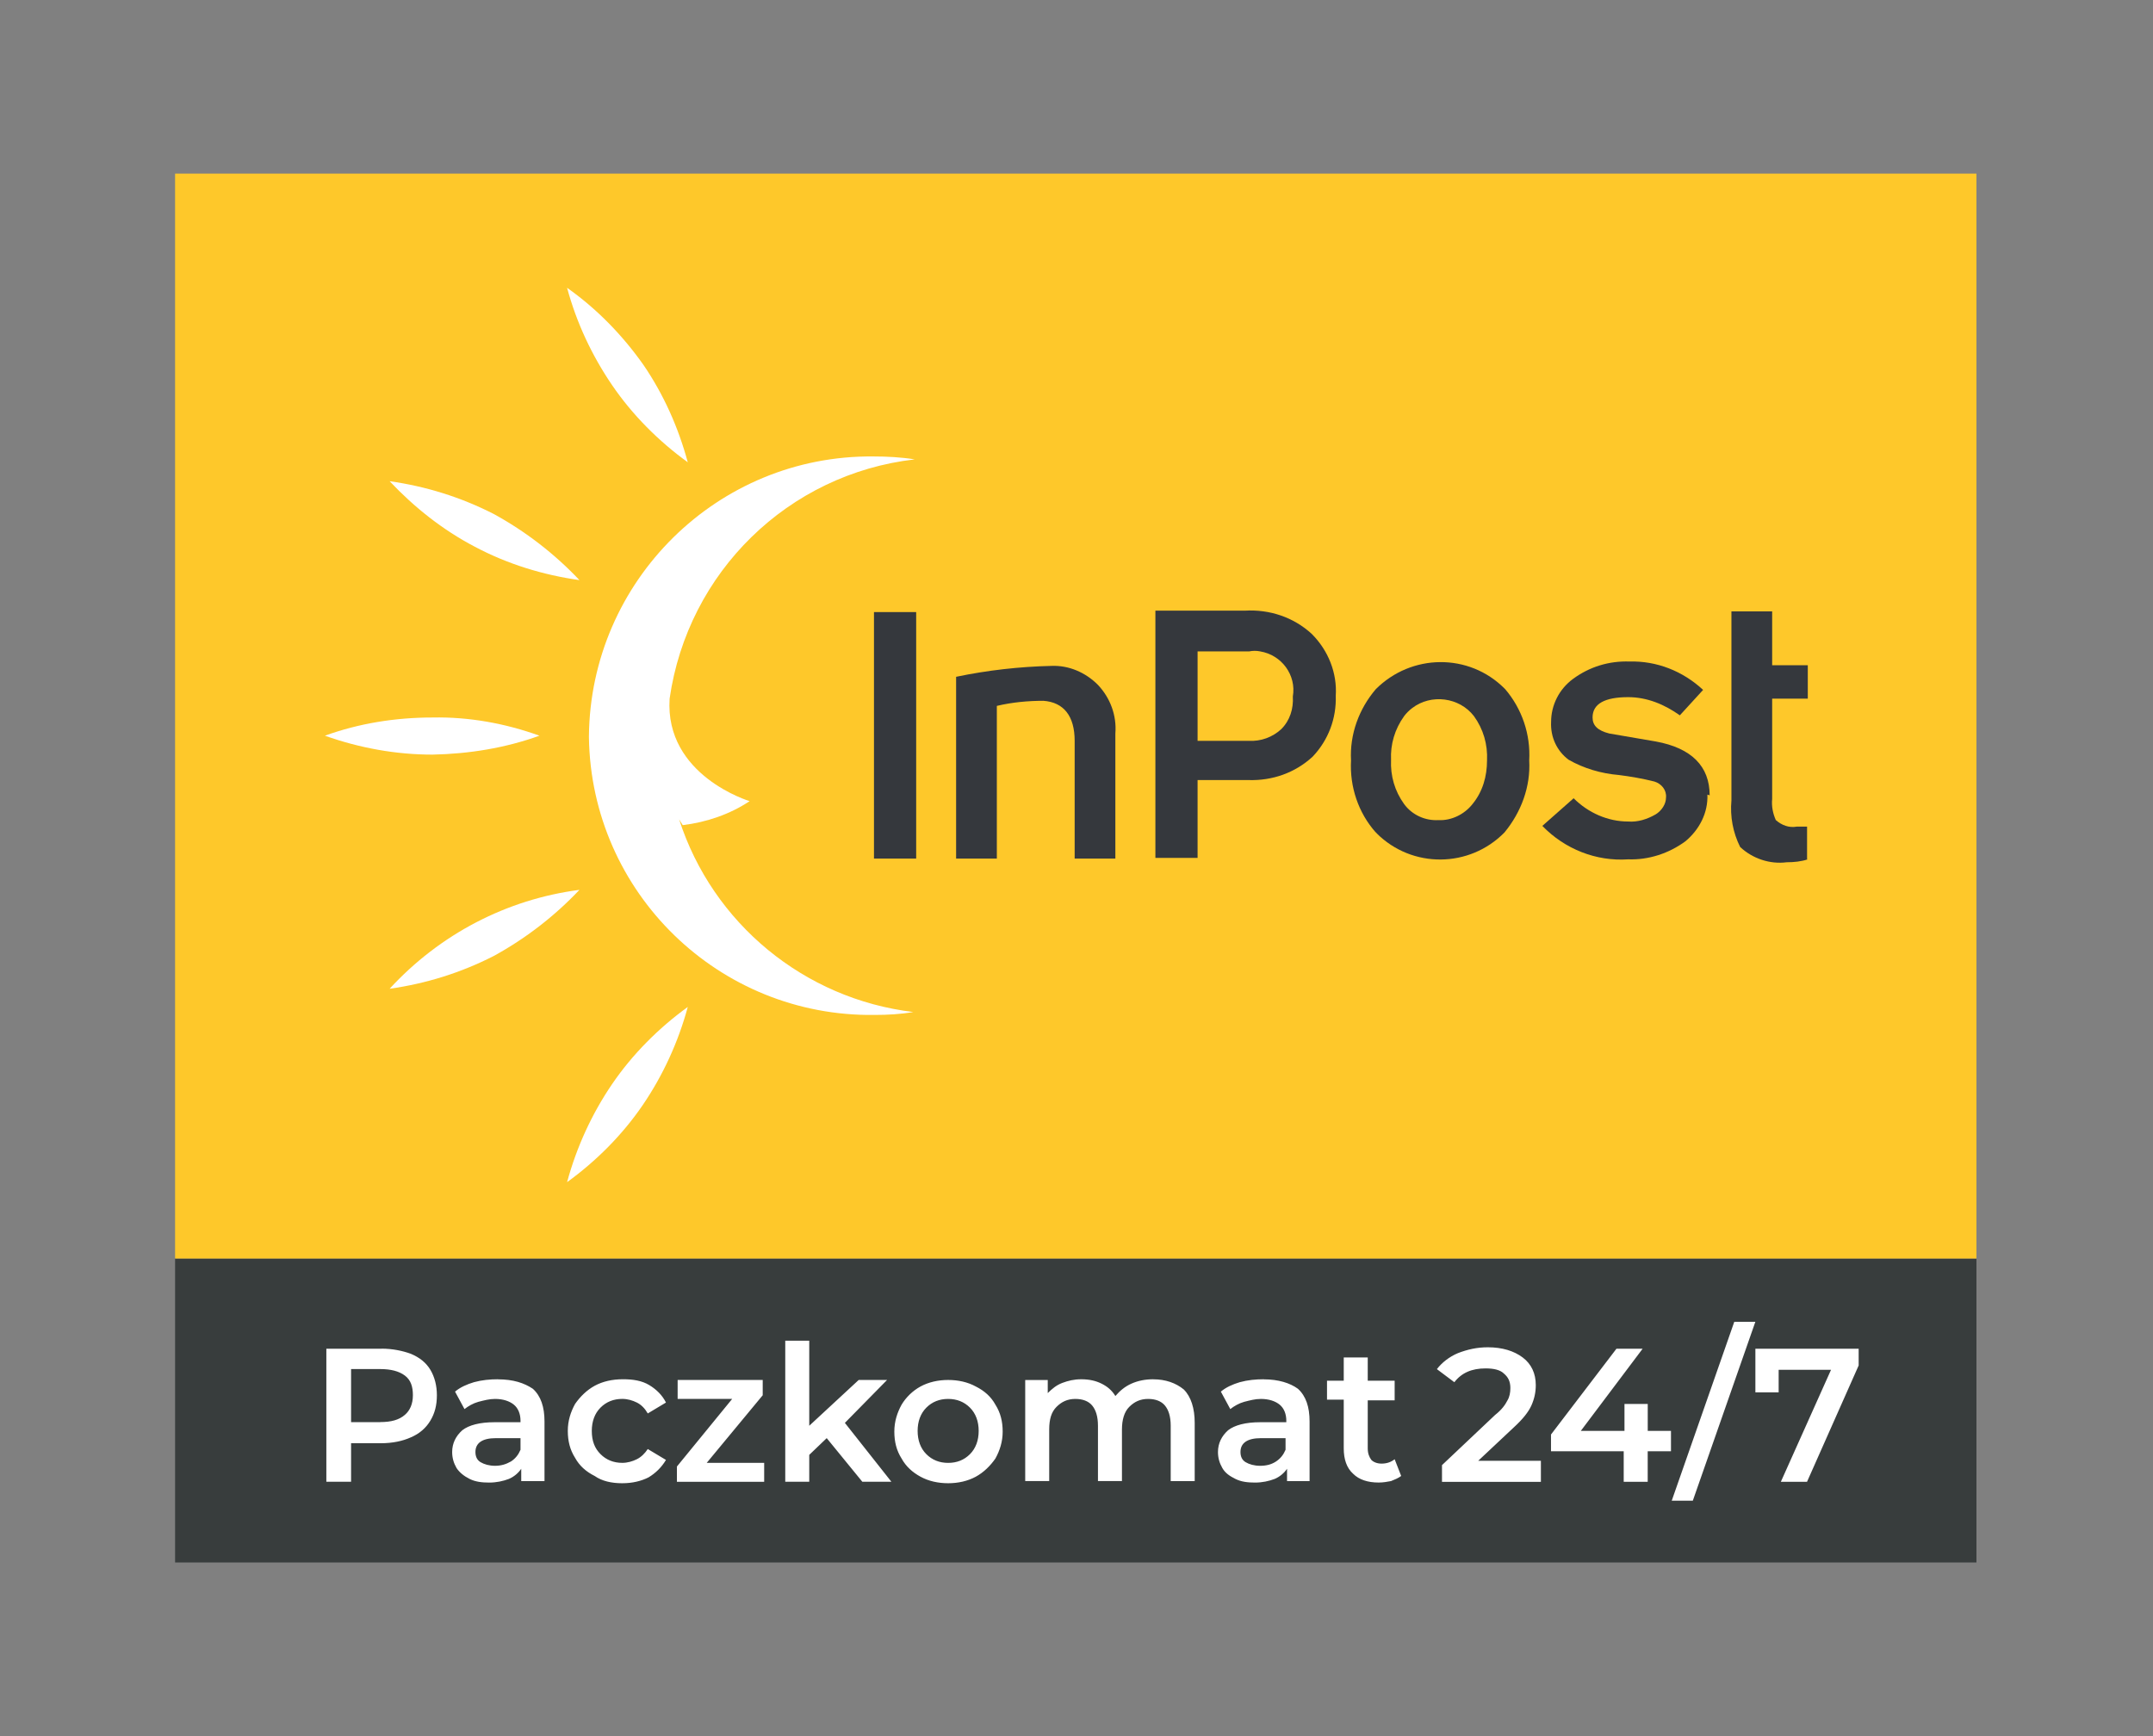
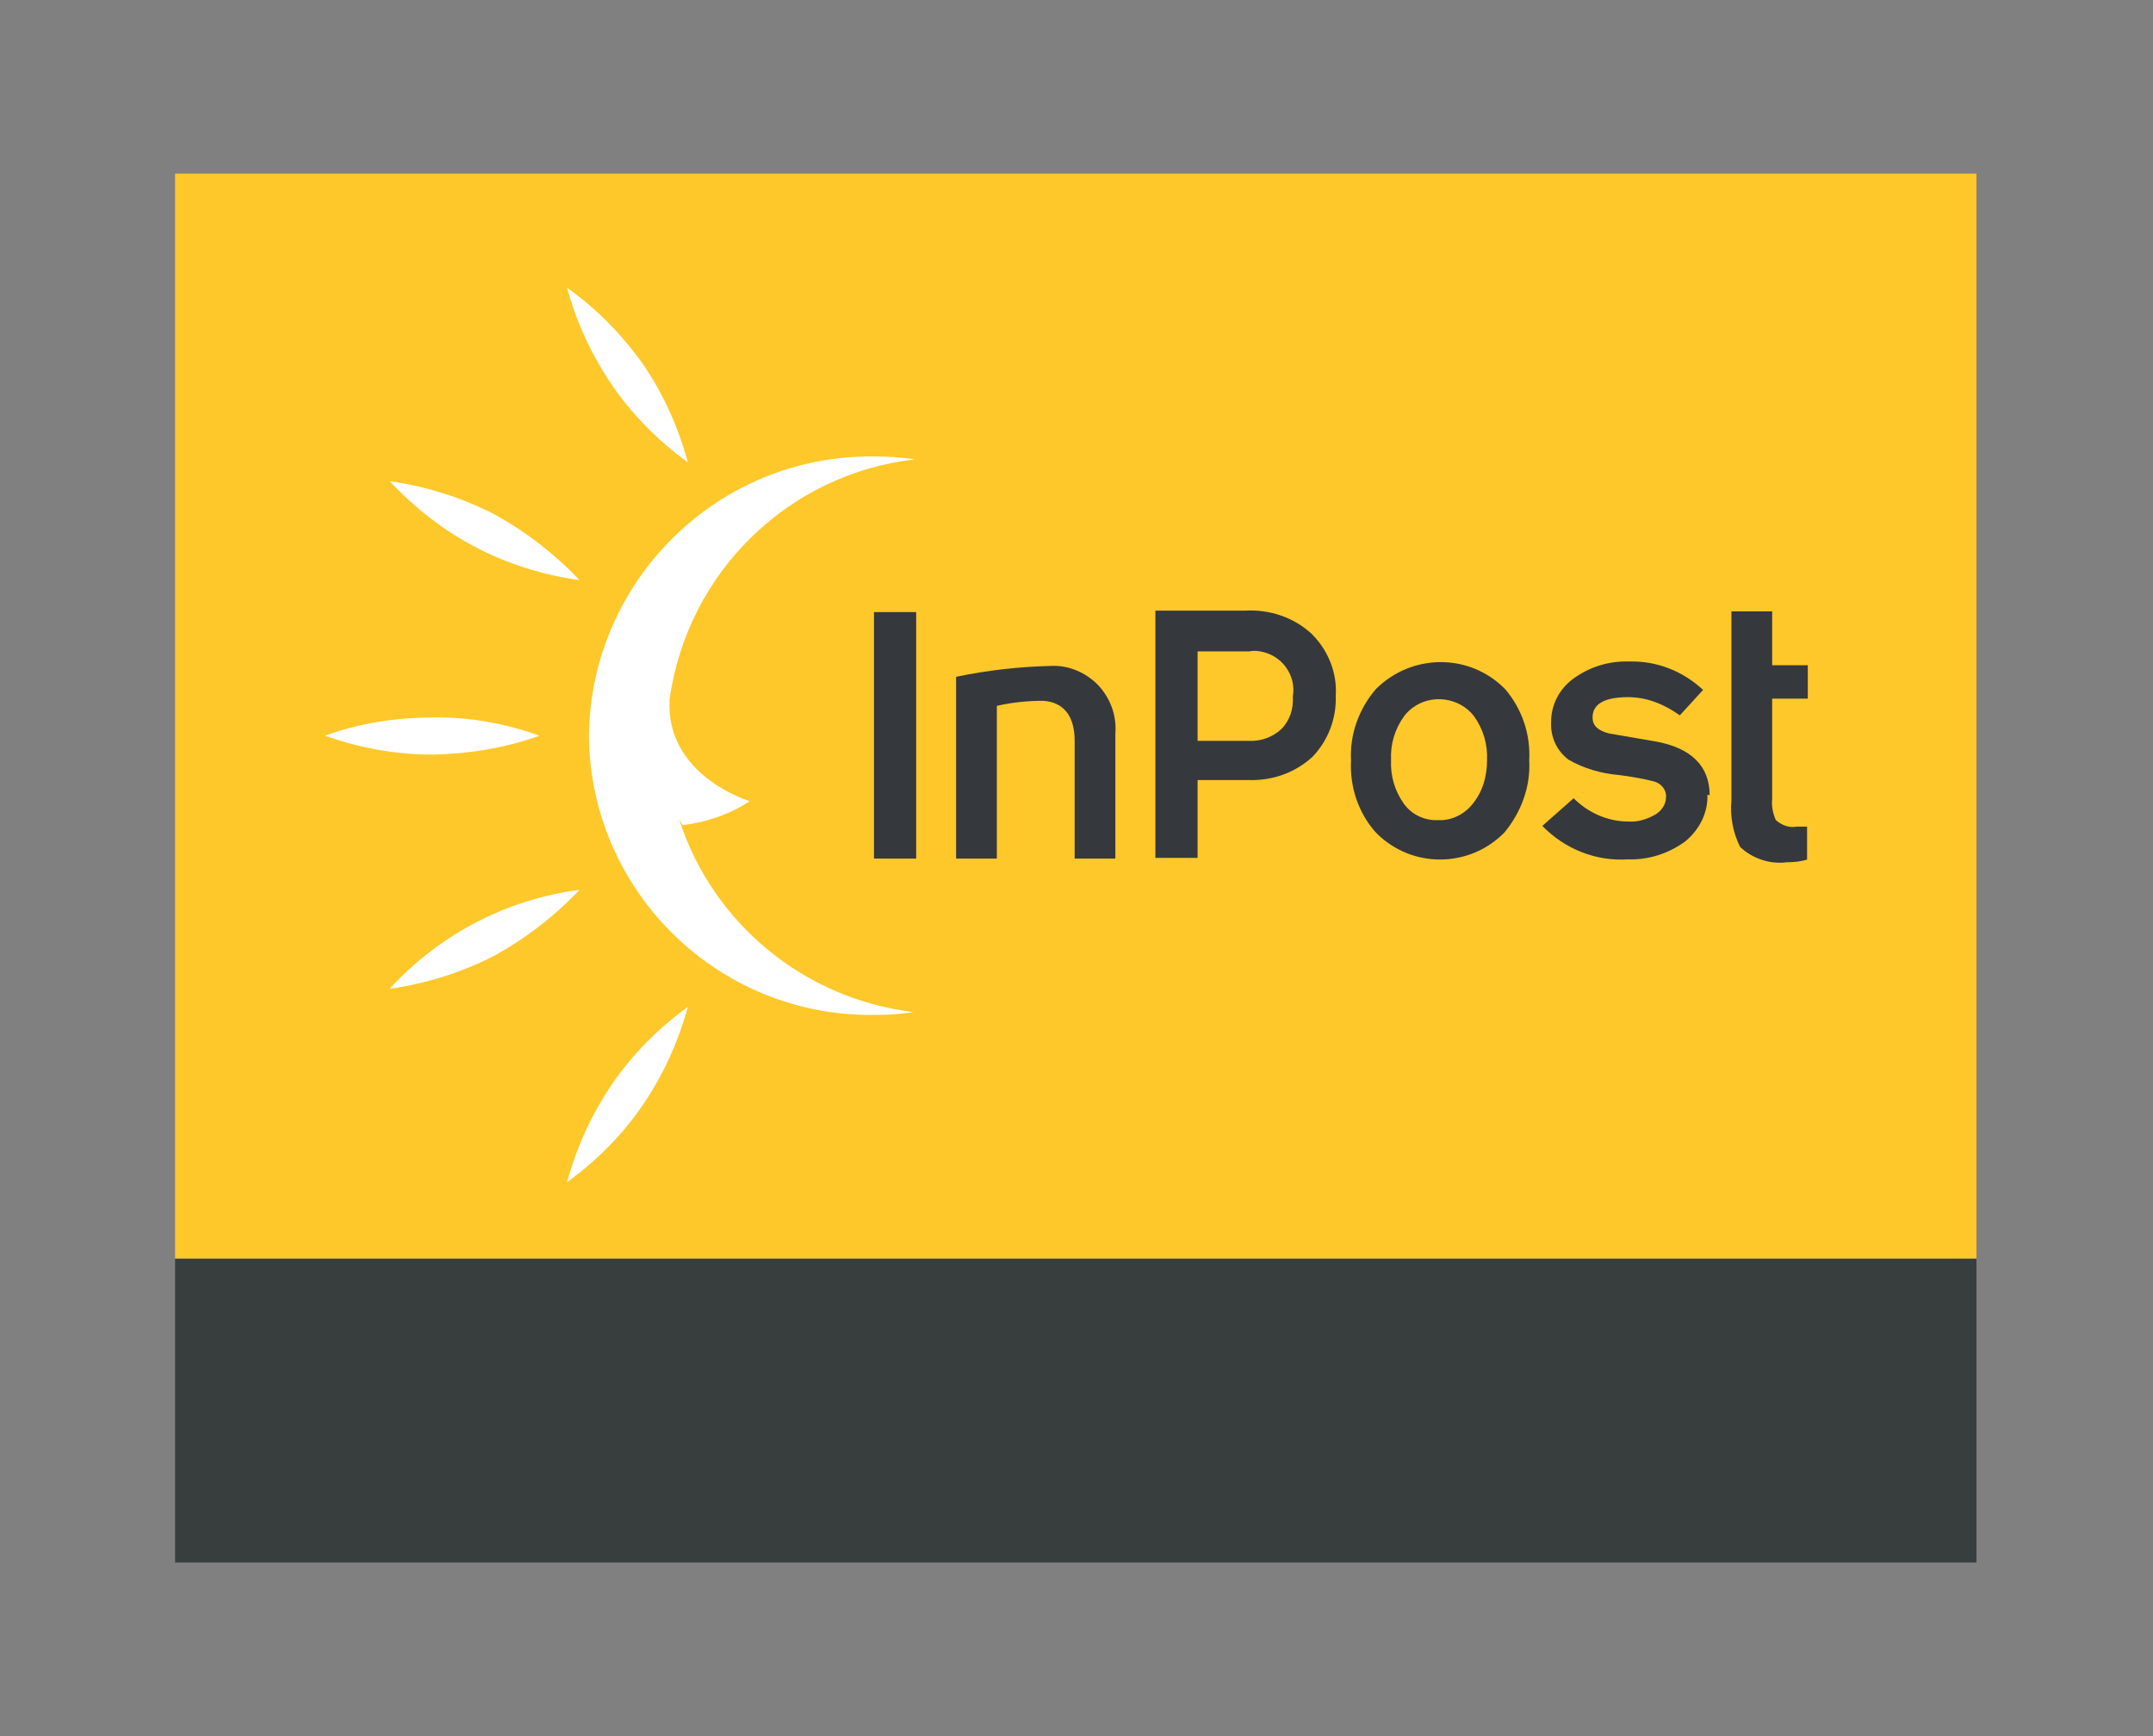
<svg xmlns="http://www.w3.org/2000/svg" id="Warstwa_1" width="62" height="50" version="1.1" viewBox="0 0 62 50">
  <rect x="0" y="0" width="62" height="50" fill="#808080" stroke="none" />
  <defs>
    <clipPath id="clippath">
      <rect x="5" y="5" width="52" height="40" style="fill: none;" />
    </clipPath>
    <clipPath id="clippath-1">
      <rect x="5" y="5" width="52" height="40" style="fill: none;" />
    </clipPath>
    <clipPath id="clippath-2">
      <rect x="5" y="5" width="52" height="40" style="fill: none;" />
    </clipPath>
    <clipPath id="clippath-3">
      <rect x="5" y="5" width="52" height="40" style="fill: none;" />
    </clipPath>
    <clipPath id="clippath-4">
      <rect x="5" y="5" width="52" height="40" style="fill: none;" />
    </clipPath>
    <clipPath id="clippath-5">
      <rect x="5" y="5" width="52" height="40" style="fill: none;" />
    </clipPath>
    <clipPath id="clippath-6">
      <rect x="5" y="5" width="52" height="40" style="fill: none;" />
    </clipPath>
    <clipPath id="clippath-7">
      <rect x="5" y="5" width="52" height="40" style="fill: none;" />
    </clipPath>
    <clipPath id="clippath-8">
      <rect x="5" y="5" width="52" height="40" style="fill: none;" />
    </clipPath>
    <clipPath id="clippath-9">
      <rect x="5" y="5" width="52" height="40" style="fill: none;" />
    </clipPath>
    <clipPath id="clippath-10">
      <rect x="5" y="5" width="52" height="40" style="fill: none;" />
    </clipPath>
    <clipPath id="clippath-11">
-       <rect x="5" y="5" width="52" height="40" style="fill: none;" />
-     </clipPath>
+       </clipPath>
  </defs>
  <rect x="5.042" y="36.246" width="51.874" height="8.754" style="fill: #383d3d;" />
  <rect x="5.042" y="5" width="51.874" height="31.246" style="fill: #fec82a;" />
  <g>
    <g style="clip-path: url(#clippath);">
      <path d="M32.12,24.728h-1.173v-3.393c0-.712-.314-1.11-.901-1.152-.44,0-.901.042-1.34.147v4.398h-1.173v-5.236c.901-.188,1.822-.293,2.743-.314.503-.021.984.188,1.34.545.356.377.545.88.503,1.403v3.602Z" style="fill: #35383d;" />
    </g>
    <g style="clip-path: url(#clippath-1);">
      <path d="M52.058,24.749c-.188.063-.398.084-.607.084-.482.063-.984-.105-1.34-.44-.209-.419-.293-.88-.251-1.34v-5.445h1.173v1.55h1.026v.963h-1.026v2.89c-.021.209.021.419.105.607.168.147.377.23.607.188h.293v.942h.021Z" style="fill: #35383d;" />
    </g>
    <g style="clip-path: url(#clippath-2);">
      <path d="M15.534,21.188c-.984.356-2.031.524-3.079.545-1.047,0-2.094-.188-3.099-.545.984-.356,2.031-.524,3.099-.524,1.047-.021,2.094.168,3.079.524" style="fill: #fff;" />
    </g>
    <g style="clip-path: url(#clippath-3);">
      <path d="M19.806,13.314c-.838-.607-1.592-1.361-2.178-2.22-.586-.859-1.026-1.801-1.298-2.806.859.607,1.592,1.361,2.199,2.22.586.859,1.005,1.801,1.277,2.806" style="fill: #fff;" />
    </g>
    <g style="clip-path: url(#clippath-4);">
      <path d="M16.686,16.707c-1.047-.147-2.073-.461-3.016-.963-.921-.482-1.738-1.131-2.45-1.885,1.047.147,2.052.461,2.995.942.921.503,1.759,1.152,2.471,1.906" style="fill: #fff;" />
    </g>
    <g style="clip-path: url(#clippath-5);">
      <path d="M19.66,23.764c.691-.084,1.361-.314,1.927-.691,0,0-2.45-.733-2.304-2.953.524-3.644,3.414-6.471,7.058-6.89-.398-.063-.796-.084-1.194-.084-4.482-.042-8.147,3.581-8.188,8.063v.021c.063,4.482,3.749,8.063,8.23,8.0.377,0,.754-.021,1.11-.084-3.141-.377-5.78-2.555-6.743-5.55" style="fill: #fff;" />
    </g>
    <g style="clip-path: url(#clippath-6);">
      <path d="M19.806,29c-.838.607-1.592,1.361-2.178,2.22-.586.859-1.026,1.822-1.298,2.827.838-.607,1.592-1.361,2.178-2.22.586-.859,1.026-1.822,1.298-2.827" style="fill: #fff;" />
    </g>
    <g style="clip-path: url(#clippath-7);">
      <path d="M16.686,25.628c-2.094.272-4.021,1.277-5.466,2.848,1.047-.147,2.052-.461,2.995-.942.921-.503,1.759-1.152,2.471-1.906" style="fill: #fff;" />
    </g>
  </g>
  <rect x="25.168" y="17.628" width="1.215" height="7.099" style="fill: #35383d;" />
  <g>
    <g style="clip-path: url(#clippath-8);">
      <path d="M37.23,20.058c.105-.607-.314-1.194-.942-1.298-.105-.021-.209-.021-.314,0h-1.487v2.576h1.466c.356.021.691-.105.942-.335.251-.251.356-.586.335-.942M38.466,20.037c.021.649-.209,1.277-.67,1.759-.503.461-1.152.691-1.843.67h-1.466v2.241h-1.215v-7.12h2.576c.712-.042,1.403.188,1.927.67.482.482.733,1.131.691,1.78" style="fill: #35383d;" />
    </g>
    <g style="clip-path: url(#clippath-9);">
      <path d="M42.822,21.901c.021-.461-.105-.901-.377-1.277-.419-.545-1.236-.649-1.78-.23-.084.063-.168.147-.23.23-.272.377-.398.817-.377,1.257-.021.461.105.901.377,1.277.23.314.607.482.984.461.377.021.754-.168.984-.461.293-.356.419-.796.419-1.257M44.037,21.901c.042.754-.23,1.487-.712,2.073-1.005,1.026-2.66,1.047-3.686.021,0-.021-.021-.021-.021-.021-.503-.565-.754-1.319-.712-2.073-.042-.754.23-1.487.712-2.052,1.026-1.026,2.681-1.047,3.707-.021l.021.021c.482.565.733,1.298.691,2.052" style="fill: #35383d;" />
    </g>
    <g style="clip-path: url(#clippath-10);">
      <path d="M49.168,22.885c.021.524-.23,1.005-.628,1.34-.482.356-1.068.545-1.654.524-.921.063-1.822-.293-2.471-.963l.901-.796c.419.419.984.67,1.571.67.272.021.545-.063.796-.209.168-.105.293-.293.293-.482.021-.209-.126-.398-.335-.461-.335-.084-.691-.147-1.026-.188-.503-.042-1.005-.188-1.445-.44-.335-.251-.524-.649-.503-1.089,0-.482.23-.942.628-1.236.482-.356,1.047-.524,1.634-.503.775-.021,1.529.272,2.115.817l-.67.733c-.44-.314-.942-.524-1.487-.524-.67,0-1.026.188-1.026.586,0,.23.147.377.482.461l1.34.23c1.026.188,1.55.712,1.55,1.55" style="fill: #35383d;" />
    </g>
    <g style="clip-path: url(#clippath-11);">
      <path d="M50.55,38.843v1.257h.67v-.649h1.508l-1.445,3.225h.754l1.487-3.351v-.482h-2.974v0ZM48.141,43.22h.607l1.801-5.152h-.607l-1.801,5.152ZM48.12,41.209h-.67v-.775h-.67v.775h-1.257l1.78-2.366h-.754l-1.885,2.471v.482h2.094v.88h.691v-.88h.67v-.586ZM42.571,42.068l1.026-.963c.251-.23.419-.44.503-.628s.126-.377.126-.586c0-.335-.126-.607-.377-.796-.251-.188-.586-.293-1.005-.293-.314,0-.586.063-.859.168-.251.105-.461.272-.607.461l.503.377c.209-.272.503-.398.901-.398.23,0,.419.042.524.147.126.105.188.23.188.419,0,.126-.021.251-.084.356-.063.126-.168.272-.356.419l-1.529,1.445v.482h2.848v-.607h-1.801ZM40.162,42.026c-.105.084-.23.126-.377.126-.126,0-.23-.042-.293-.105-.063-.084-.105-.188-.105-.335v-1.382h.775v-.565h-.775v-.67h-.691v.67h-.482v.545h.482v1.403c0,.314.084.565.272.733.168.168.419.251.733.251.126,0,.251-.021.356-.042.105-.042.209-.084.293-.147l-.188-.482ZM36.288,42.215c-.168,0-.314-.042-.419-.105s-.147-.168-.147-.293c0-.251.188-.398.586-.398h.712v.335c-.063.147-.147.251-.272.335-.126.084-.272.126-.461.126M36.393,39.723c-.23,0-.461.021-.691.084-.209.063-.398.147-.545.272l.272.503c.105-.084.251-.168.398-.209.168-.042.314-.084.482-.084.23,0,.419.063.545.168s.188.272.188.461v.042h-.754c-.419,0-.733.084-.921.23-.188.168-.293.377-.293.628,0,.168.042.314.126.461s.209.23.377.314.356.105.565.105.398-.042.565-.105c.147-.063.272-.168.356-.293v.356h.649v-1.717c0-.419-.105-.733-.335-.942-.23-.168-.565-.272-.984-.272M33.209,39.723c-.23,0-.44.042-.628.126-.188.084-.335.209-.461.356-.105-.168-.23-.272-.398-.356-.168-.084-.356-.126-.586-.126-.209,0-.377.042-.545.105-.168.063-.293.168-.419.293v-.377h-.649v2.911h.691v-1.487c0-.293.063-.503.209-.649.147-.147.314-.23.545-.23.209,0,.377.063.482.188.105.126.168.314.168.586v1.592h.691v-1.487c0-.272.063-.503.209-.649.147-.147.314-.23.545-.23.209,0,.377.063.482.188.105.126.168.314.168.586v1.592h.691v-1.675c0-.419-.105-.754-.314-.963-.23-.188-.524-.293-.88-.293M27.304,42.131c-.251,0-.461-.084-.628-.251s-.251-.398-.251-.67.084-.503.251-.67c.168-.168.377-.251.628-.251s.461.084.628.251.251.398.251.67-.084.503-.251.67c-.168.168-.377.251-.628.251M27.304,42.717c.293,0,.565-.063.796-.188.23-.126.419-.314.565-.524.126-.23.209-.482.209-.775s-.063-.545-.209-.775c-.126-.23-.314-.398-.565-.524-.23-.126-.503-.188-.796-.188s-.565.063-.796.188c-.23.126-.419.314-.545.524-.126.23-.209.482-.209.775s.063.545.209.775c.126.23.314.398.545.524.23.126.503.188.796.188M24.832,42.675h.838l-1.34-1.696,1.215-1.236h-.817l-1.424,1.319v-2.45h-.691v4.063h.691v-.775l.503-.482,1.026,1.257ZM20.351,42.131l1.613-1.948v-.44h-2.45v.545h1.571l-1.592,1.948v.44h2.513v-.545h-1.654ZM17.921,42.717c.293,0,.545-.063.754-.168.209-.126.377-.293.503-.503l-.524-.314c-.084.126-.188.23-.314.293-.126.063-.272.105-.419.105-.251,0-.461-.084-.628-.251s-.251-.377-.251-.67c0-.272.084-.503.251-.67s.377-.251.628-.251c.147,0,.293.042.419.105s.23.168.314.314l.524-.314c-.105-.209-.272-.377-.482-.503-.209-.126-.461-.168-.754-.168-.314,0-.586.063-.817.188-.23.126-.419.314-.565.524-.126.23-.209.482-.209.775s.063.545.209.775c.126.23.314.398.565.524.209.147.482.209.796.209M14.257,42.215c-.168,0-.314-.042-.419-.105s-.147-.168-.147-.293c0-.251.188-.398.586-.398h.712v.335c-.063.147-.147.251-.272.335-.147.084-.293.126-.461.126M14.34,39.723c-.23,0-.461.021-.691.084-.209.063-.398.147-.545.272l.272.503c.105-.084.251-.168.398-.209.168-.042.314-.084.482-.084.23,0,.419.063.545.168s.188.272.188.461v.042h-.754c-.419,0-.733.084-.921.23-.188.168-.293.377-.293.628,0,.168.042.314.126.461.084.126.209.23.377.314s.356.105.565.105.398-.042.565-.105c.147-.063.272-.168.356-.293v.356h.67v-1.717c0-.419-.105-.733-.335-.942-.251-.168-.565-.272-1.005-.272M10.948,40.958h-.838v-1.529h.838c.314,0,.545.063.712.188.168.126.23.314.23.565s-.084.44-.23.565c-.168.147-.398.209-.712.209M10.99,38.843h-1.592v3.832h.712v-1.11h.859c.335,0,.628-.063.859-.168.251-.105.44-.272.565-.482.126-.209.188-.44.188-.733,0-.272-.063-.524-.188-.733-.126-.209-.314-.356-.565-.461-.23-.084-.524-.147-.838-.147" style="fill: #fff;" />
    </g>
  </g>
</svg>